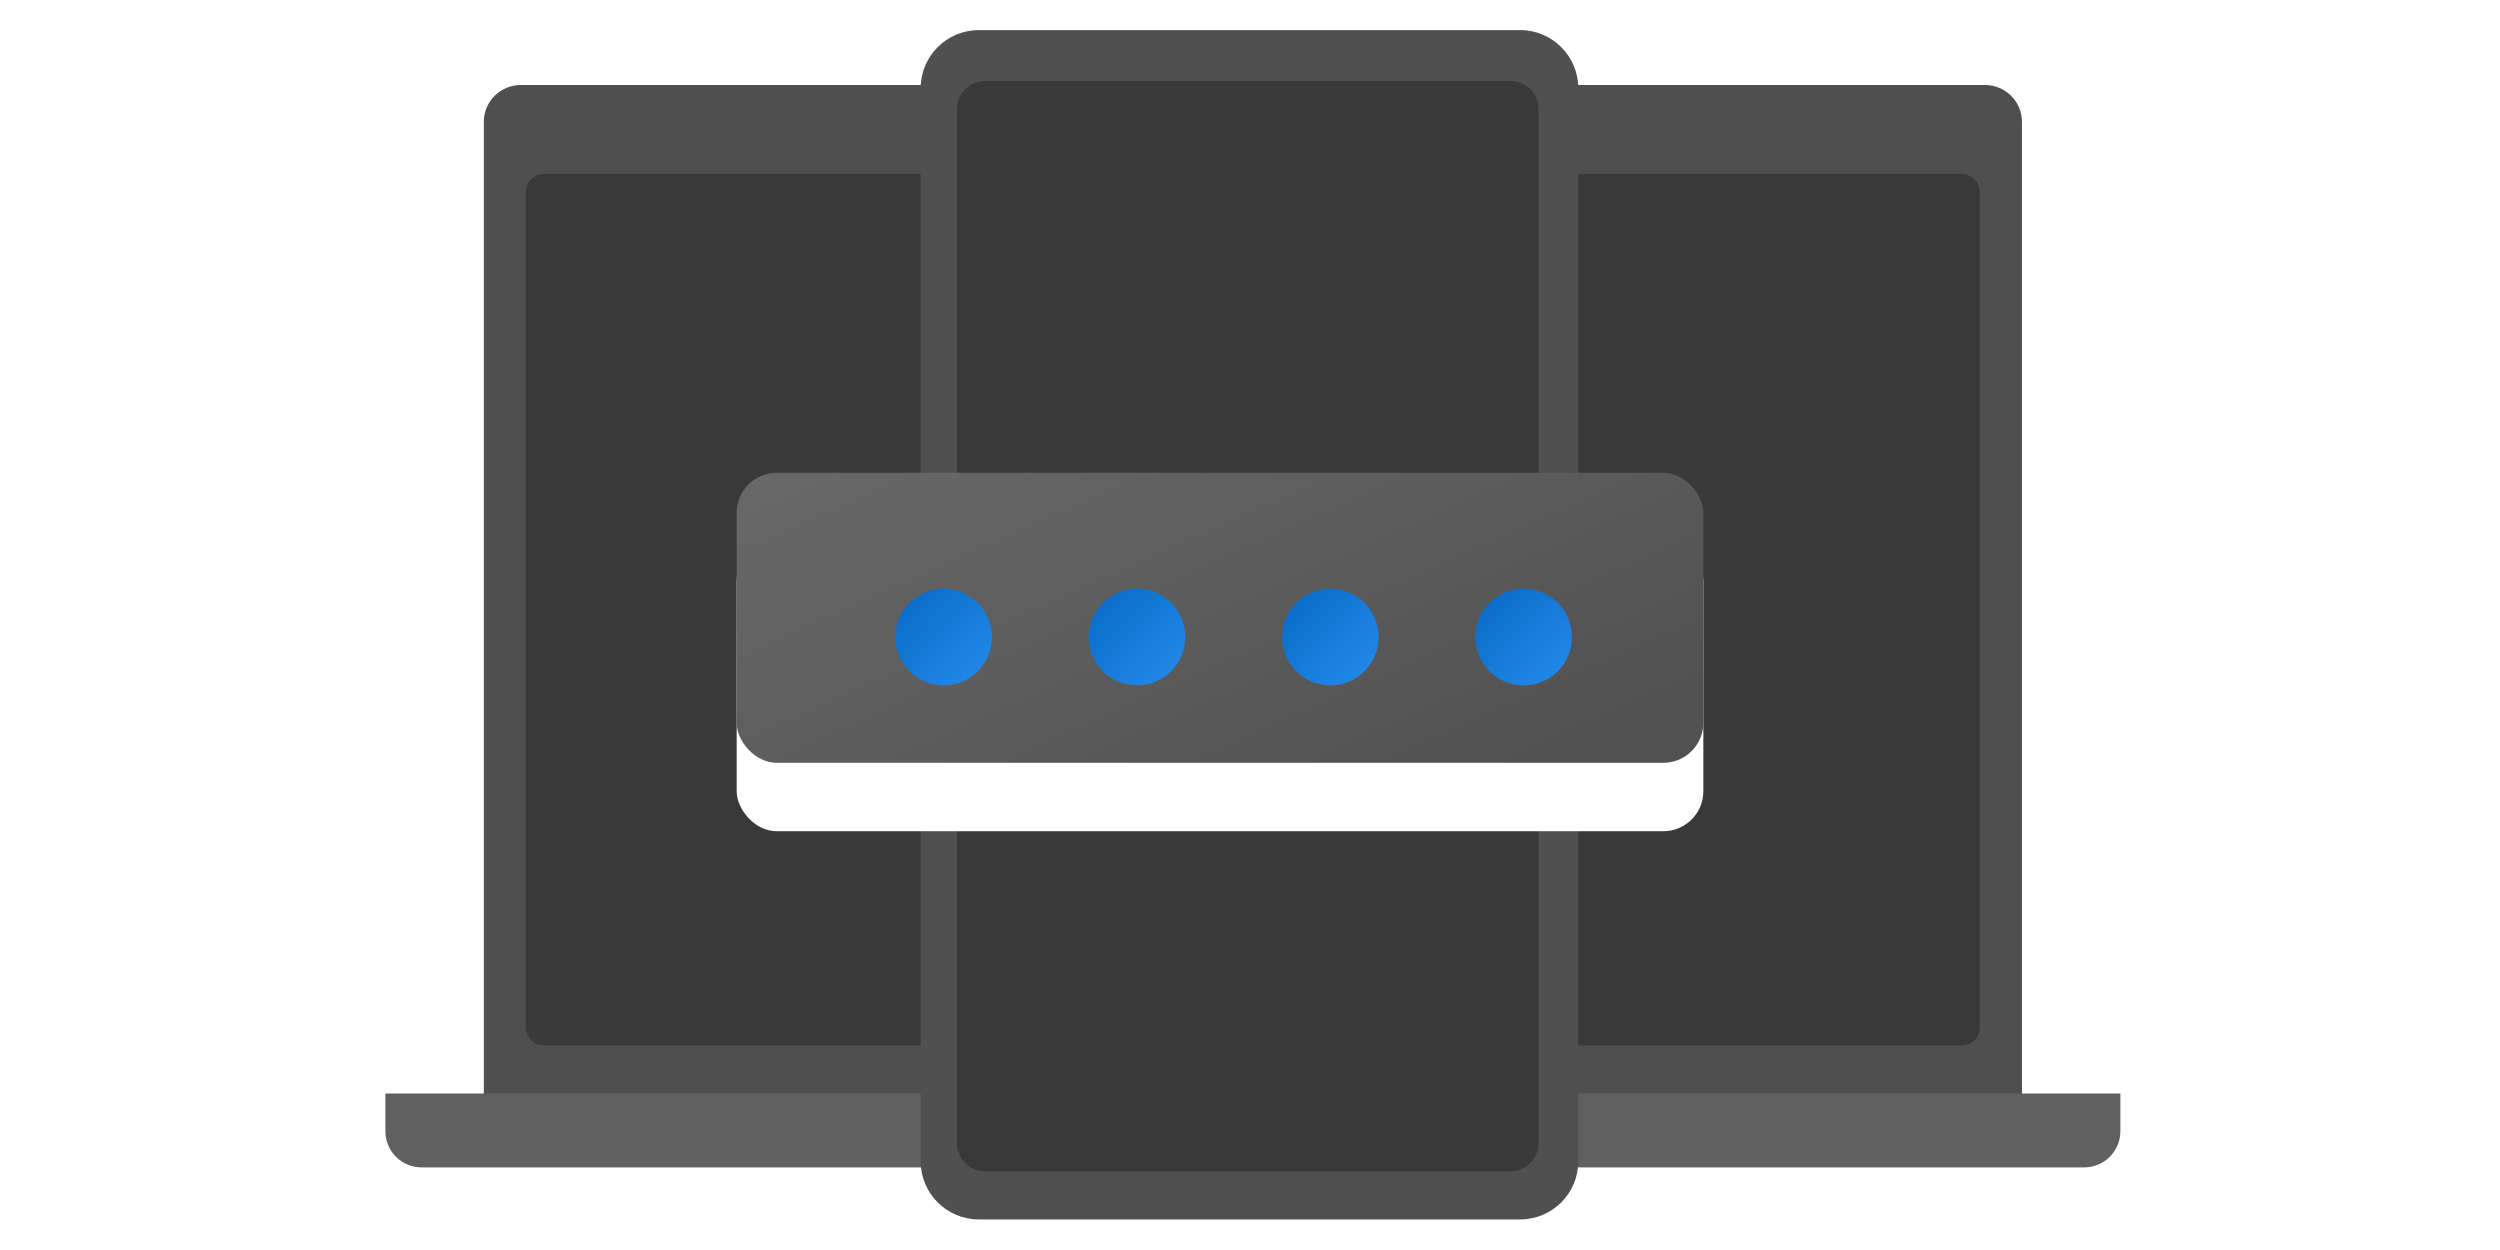
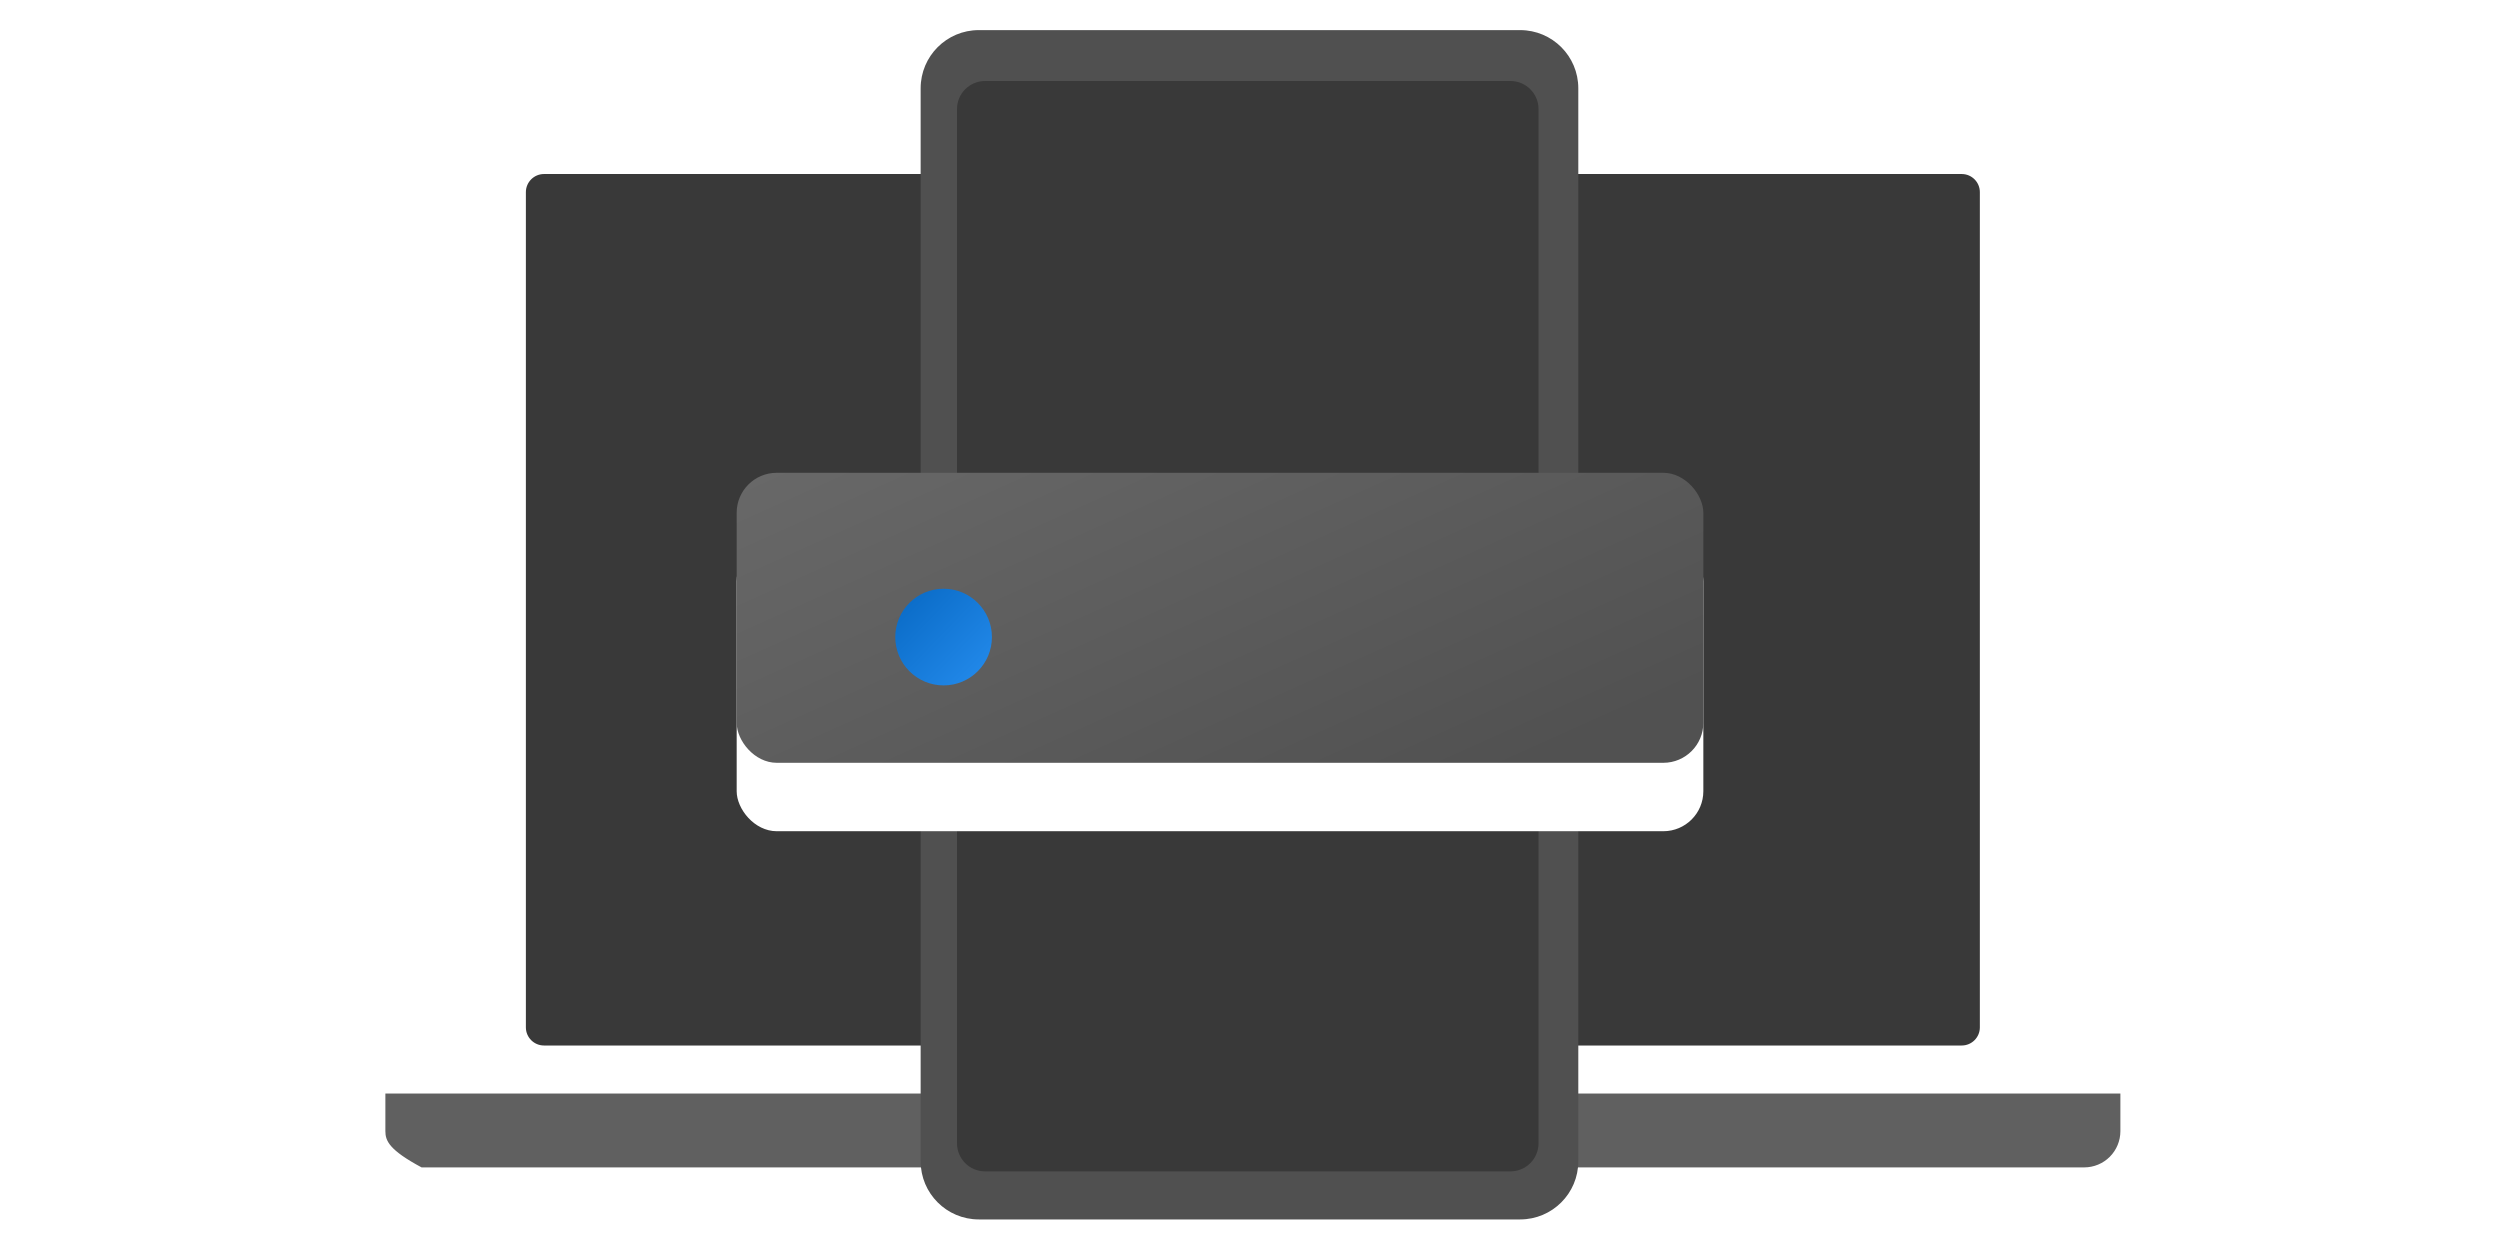
<svg xmlns="http://www.w3.org/2000/svg" viewBox="0 0 500 250" fill="none">
  <g clip-path="url(#clip0_2000_163912)">
-     <path d="M104.143 17H397.013C398.97 17 400.847 17.777 402.231 19.162C403.615 20.546 404.392 22.423 404.392 24.38V232.403H96.763V24.38C96.763 22.423 97.541 20.546 98.925 19.162C100.309 17.777 102.186 17 104.143 17V17Z" fill="#4F4F4F" />
    <path d="M392.344 34.804H108.802C106.799 34.804 105.176 36.427 105.176 38.429V205.476C105.176 207.478 106.799 209.101 108.802 209.101H392.344C394.346 209.101 395.97 207.478 395.97 205.476V38.429C395.97 36.427 394.346 34.804 392.344 34.804Z" fill="#393939" />
-     <path d="M416.837 233.479L84.314 233.479C82.394 233.479 80.553 232.717 79.195 231.359C77.837 230.001 77.075 228.16 77.075 226.24V218.709L424.077 218.709V226.24C424.077 228.16 423.314 230.001 421.957 231.359C420.599 232.717 418.757 233.479 416.837 233.479V233.479Z" fill="#606060" />
+     <path d="M416.837 233.479L84.314 233.479C77.837 230.001 77.075 228.16 77.075 226.24V218.709L424.077 218.709V226.24C424.077 228.16 423.314 230.001 421.957 231.359C420.599 232.717 418.757 233.479 416.837 233.479V233.479Z" fill="#606060" />
    <path d="M304.029 6.022H195.761C189.337 6.022 184.13 11.23 184.13 17.653V232.256C184.13 238.68 189.337 243.887 195.761 243.887H304.029C310.453 243.887 315.66 238.68 315.66 232.256V17.653C315.66 11.23 310.453 6.022 304.029 6.022Z" fill="#505050" />
    <path d="M307.708 228.66V21.816C307.708 18.714 305.19 16.199 302.084 16.199L197.023 16.199C193.917 16.199 191.399 18.714 191.399 21.816V228.66C191.399 231.762 193.917 234.277 197.023 234.277H302.084C305.19 234.277 307.708 231.762 307.708 228.66Z" fill="#393939" />
    <g style="mix-blend-mode:multiply" filter="url(#filter0_dd_2000_163912)">
      <rect x="147.335" y="96" width="193.333" height="58" rx="8" fill="white" />
    </g>
    <g filter="url(#filter1_ii_2000_163912)">
      <rect x="147.335" y="96" width="193.333" height="58" rx="8" fill="url(#paint0_linear_2000_163912)" />
    </g>
    <g filter="url(#filter2_ddii_2000_163912)">
      <path d="M186.003 134.666C191.341 134.666 195.669 130.338 195.669 125C195.669 119.661 191.341 115.333 186.003 115.333C180.664 115.333 176.336 119.661 176.336 125C176.336 130.338 180.664 134.666 186.003 134.666Z" fill="url(#paint1_linear_2000_163912)" />
-       <path d="M224.67 134.666C230.009 134.666 234.337 130.338 234.337 125C234.337 119.661 230.009 115.333 224.67 115.333C219.331 115.333 215.003 119.661 215.003 125C215.003 130.338 219.331 134.666 224.67 134.666Z" fill="url(#paint2_linear_2000_163912)" />
-       <path d="M263.335 134.666C268.674 134.666 273.002 130.338 273.002 125C273.002 119.661 268.674 115.333 263.335 115.333C257.996 115.333 253.668 119.661 253.668 125C253.668 130.338 257.996 134.666 263.335 134.666Z" fill="url(#paint3_linear_2000_163912)" />
-       <path d="M302.003 134.666C307.341 134.666 311.669 130.338 311.669 125C311.669 119.661 307.341 115.333 302.003 115.333C296.664 115.333 292.336 119.661 292.336 125C292.336 130.338 296.664 134.666 302.003 134.666Z" fill="url(#paint4_linear_2000_163912)" />
    </g>
  </g>
  <defs>
    <filter id="filter0_dd_2000_163912" x="124.135" y="83.111" width="239.733" height="104.4" filterUnits="userSpaceOnUse" color-interpolation-filters="sRGB">
      <feFlood flood-opacity="0" result="BackgroundImageFix" />
      <feColorMatrix in="SourceAlpha" type="matrix" values="0 0 0 0 0 0 0 0 0 0 0 0 0 0 0 0 0 0 127 0" result="hardAlpha" />
      <feOffset dy="1.933" />
      <feGaussianBlur stdDeviation="2.9" />
      <feColorMatrix type="matrix" values="0 0 0 0 0 0 0 0 0 0 0 0 0 0 0 0 0 0 0.04 0" />
      <feBlend mode="normal" in2="BackgroundImageFix" result="effect1_dropShadow_2000_163912" />
      <feColorMatrix in="SourceAlpha" type="matrix" values="0 0 0 0 0 0 0 0 0 0 0 0 0 0 0 0 0 0 127 0" result="hardAlpha" />
      <feOffset dy="10.311" />
      <feGaussianBlur stdDeviation="11.6" />
      <feColorMatrix type="matrix" values="0 0 0 0 0 0 0 0 0 0 0 0 0 0 0 0 0 0 0.08 0" />
      <feBlend mode="normal" in2="effect1_dropShadow_2000_163912" result="effect2_dropShadow_2000_163912" />
      <feBlend mode="normal" in="SourceGraphic" in2="effect2_dropShadow_2000_163912" result="shape" />
    </filter>
    <filter id="filter1_ii_2000_163912" x="147.335" y="91.681" width="193.333" height="65.198" filterUnits="userSpaceOnUse" color-interpolation-filters="sRGB">
      <feFlood flood-opacity="0" result="BackgroundImageFix" />
      <feBlend mode="normal" in="SourceGraphic" in2="BackgroundImageFix" result="shape" />
      <feColorMatrix in="SourceAlpha" type="matrix" values="0 0 0 0 0 0 0 0 0 0 0 0 0 0 0 0 0 0 127 0" result="hardAlpha" />
      <feOffset dy="-4.319" />
      <feGaussianBlur stdDeviation="2.4" />
      <feComposite in2="hardAlpha" operator="arithmetic" k2="-1" k3="1" />
      <feColorMatrix type="matrix" values="0 0 0 0 0 0 0 0 0 0 0 0 0 0 0 0 0 0 0.15 0" />
      <feBlend mode="normal" in2="shape" result="effect1_innerShadow_2000_163912" />
      <feColorMatrix in="SourceAlpha" type="matrix" values="0 0 0 0 0 0 0 0 0 0 0 0 0 0 0 0 0 0 127 0" result="hardAlpha" />
      <feOffset dy="2.879" />
      <feGaussianBlur stdDeviation="3.5" />
      <feComposite in2="hardAlpha" operator="arithmetic" k2="-1" k3="1" />
      <feColorMatrix type="matrix" values="0 0 0 0 1 0 0 0 0 1 0 0 0 0 1 0 0 0 0.1 0" />
      <feBlend mode="normal" in2="effect1_innerShadow_2000_163912" result="effect2_innerShadow_2000_163912" />
    </filter>
    <filter id="filter2_ddii_2000_163912" x="174.146" y="109.219" width="145.147" height="33.978" filterUnits="userSpaceOnUse" color-interpolation-filters="sRGB">
      <feFlood flood-opacity="0" result="BackgroundImageFix" />
      <feColorMatrix in="SourceAlpha" type="matrix" values="0 0 0 0 0 0 0 0 0 0 0 0 0 0 0 0 0 0 127 0" result="hardAlpha" />
      <feOffset dy="0.828" />
      <feGaussianBlur stdDeviation="0.528" />
      <feComposite in2="hardAlpha" operator="out" />
      <feColorMatrix type="matrix" values="0 0 0 0 0 0 0 0 0 0 0 0 0 0 0 0 0 0 0.25 0" />
      <feBlend mode="normal" in2="BackgroundImageFix" result="effect1_dropShadow_2000_163912" />
      <feColorMatrix in="SourceAlpha" type="matrix" values="0 0 0 0 0 0 0 0 0 0 0 0 0 0 0 0 0 0 127 0" result="hardAlpha" />
      <feOffset dx="2.717" dy="3.625" />
      <feGaussianBlur stdDeviation="2.453" />
      <feComposite in2="hardAlpha" operator="out" />
      <feColorMatrix type="matrix" values="0 0 0 0 0 0 0 0 0 0 0 0 0 0 0 0 0 0 0.1 0" />
      <feBlend mode="normal" in2="effect1_dropShadow_2000_163912" result="effect2_dropShadow_2000_163912" />
      <feBlend mode="normal" in="SourceGraphic" in2="effect2_dropShadow_2000_163912" result="shape" />
      <feColorMatrix in="SourceAlpha" type="matrix" values="0 0 0 0 0 0 0 0 0 0 0 0 0 0 0 0 0 0 127 0" result="hardAlpha" />
      <feOffset dy="-6.114" />
      <feGaussianBlur stdDeviation="3.396" />
      <feComposite in2="hardAlpha" operator="arithmetic" k2="-1" k3="1" />
      <feColorMatrix type="matrix" values="0 0 0 0 0 0 0 0 0 0 0 0 0 0 0 0 0 0 0.15 0" />
      <feBlend mode="normal" in2="shape" result="effect3_innerShadow_2000_163912" />
      <feColorMatrix in="SourceAlpha" type="matrix" values="0 0 0 0 0 0 0 0 0 0 0 0 0 0 0 0 0 0 127 0" result="hardAlpha" />
      <feOffset dy="4.076" />
      <feGaussianBlur stdDeviation="2.717" />
      <feComposite in2="hardAlpha" operator="arithmetic" k2="-1" k3="1" />
      <feColorMatrix type="matrix" values="0 0 0 0 1 0 0 0 0 1 0 0 0 0 1 0 0 0 0.25 0" />
      <feBlend mode="normal" in2="effect3_innerShadow_2000_163912" result="effect4_innerShadow_2000_163912" />
    </filter>
    <linearGradient id="paint0_linear_2000_163912" x1="175.767" y1="73.823" x2="227.635" y2="189.086" gradientUnits="userSpaceOnUse">
      <stop stop-color="#6A6A6A" />
      <stop offset="1" stop-color="#515151" />
    </linearGradient>
    <linearGradient id="paint1_linear_2000_163912" x1="210.004" y1="123.071" x2="183.562" y2="97.473" gradientUnits="userSpaceOnUse">
      <stop stop-color="#278FF1" />
      <stop offset="1" stop-color="#005FB8" />
    </linearGradient>
    <linearGradient id="paint2_linear_2000_163912" x1="248.672" y1="123.071" x2="222.229" y2="97.473" gradientUnits="userSpaceOnUse">
      <stop stop-color="#278FF1" />
      <stop offset="1" stop-color="#005FB8" />
    </linearGradient>
    <linearGradient id="paint3_linear_2000_163912" x1="287.337" y1="123.071" x2="260.895" y2="97.473" gradientUnits="userSpaceOnUse">
      <stop stop-color="#278FF1" />
      <stop offset="1" stop-color="#005FB8" />
    </linearGradient>
    <linearGradient id="paint4_linear_2000_163912" x1="326.004" y1="123.071" x2="299.562" y2="97.473" gradientUnits="userSpaceOnUse">
      <stop stop-color="#278FF1" />
      <stop offset="1" stop-color="#005FB8" />
    </linearGradient>
    <clipPath id="clip0_2000_163912">
      <rect width="500" height="250" fill="white" />
    </clipPath>
  </defs>
</svg>